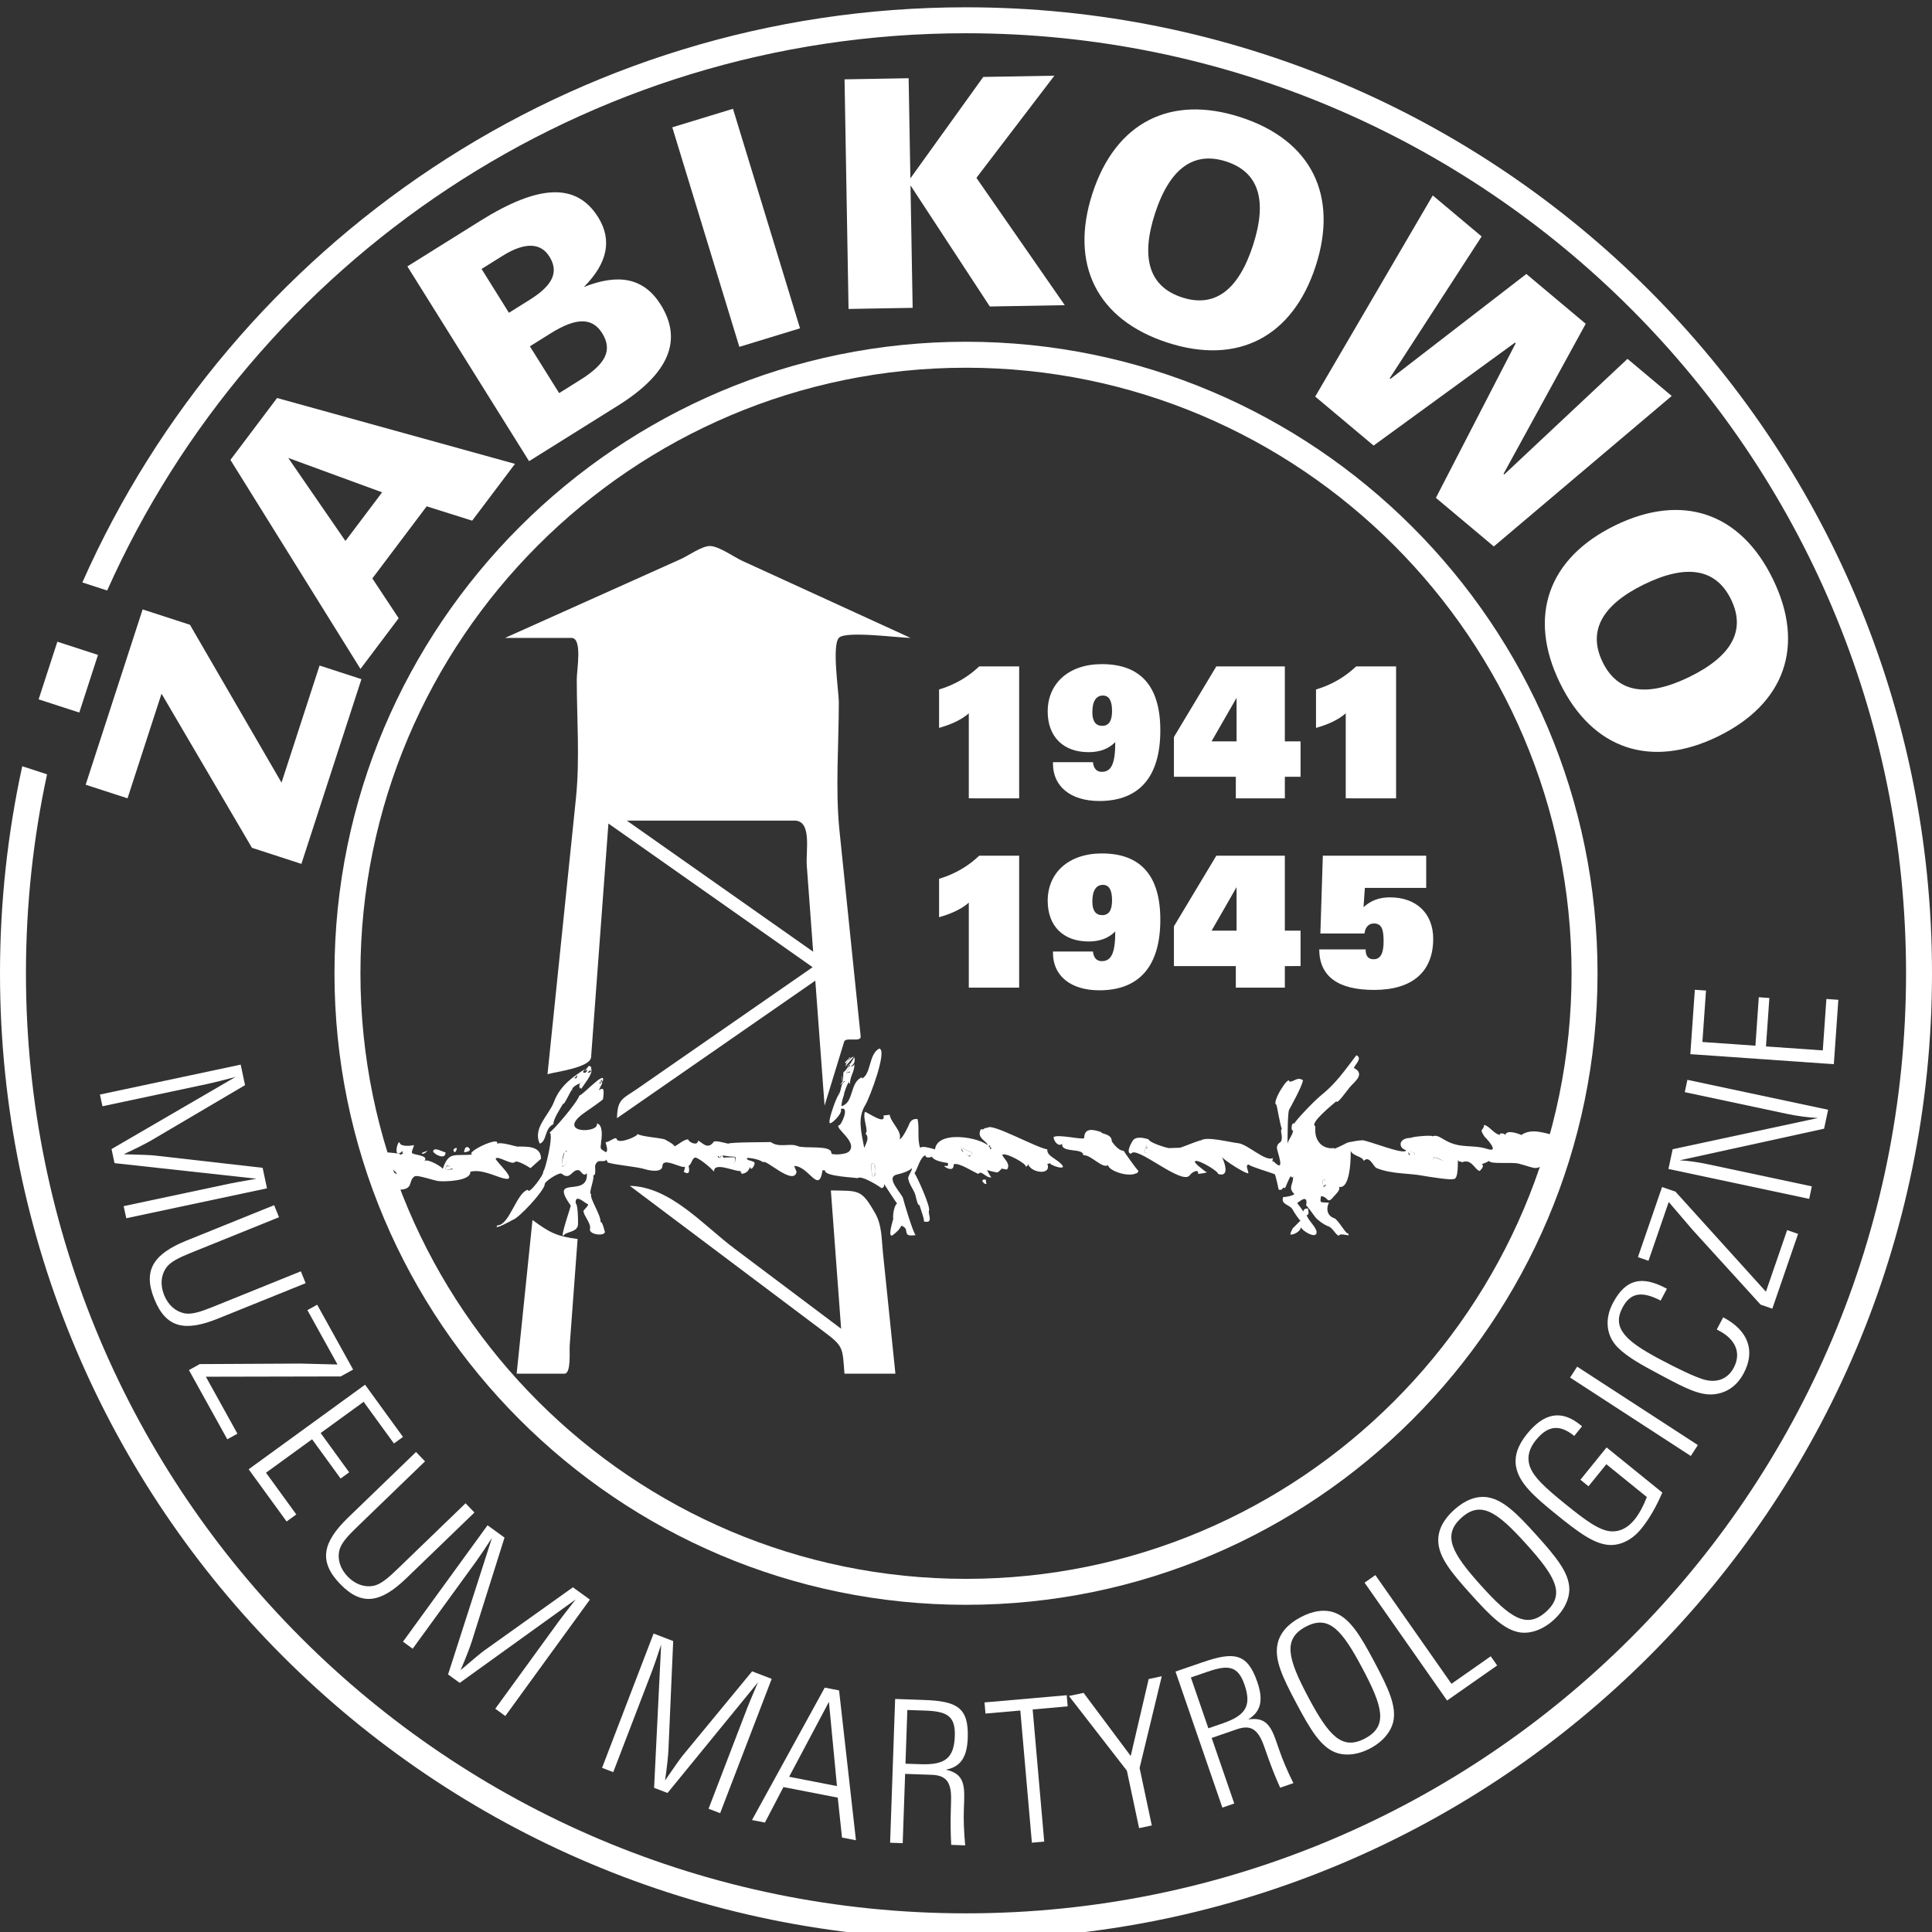
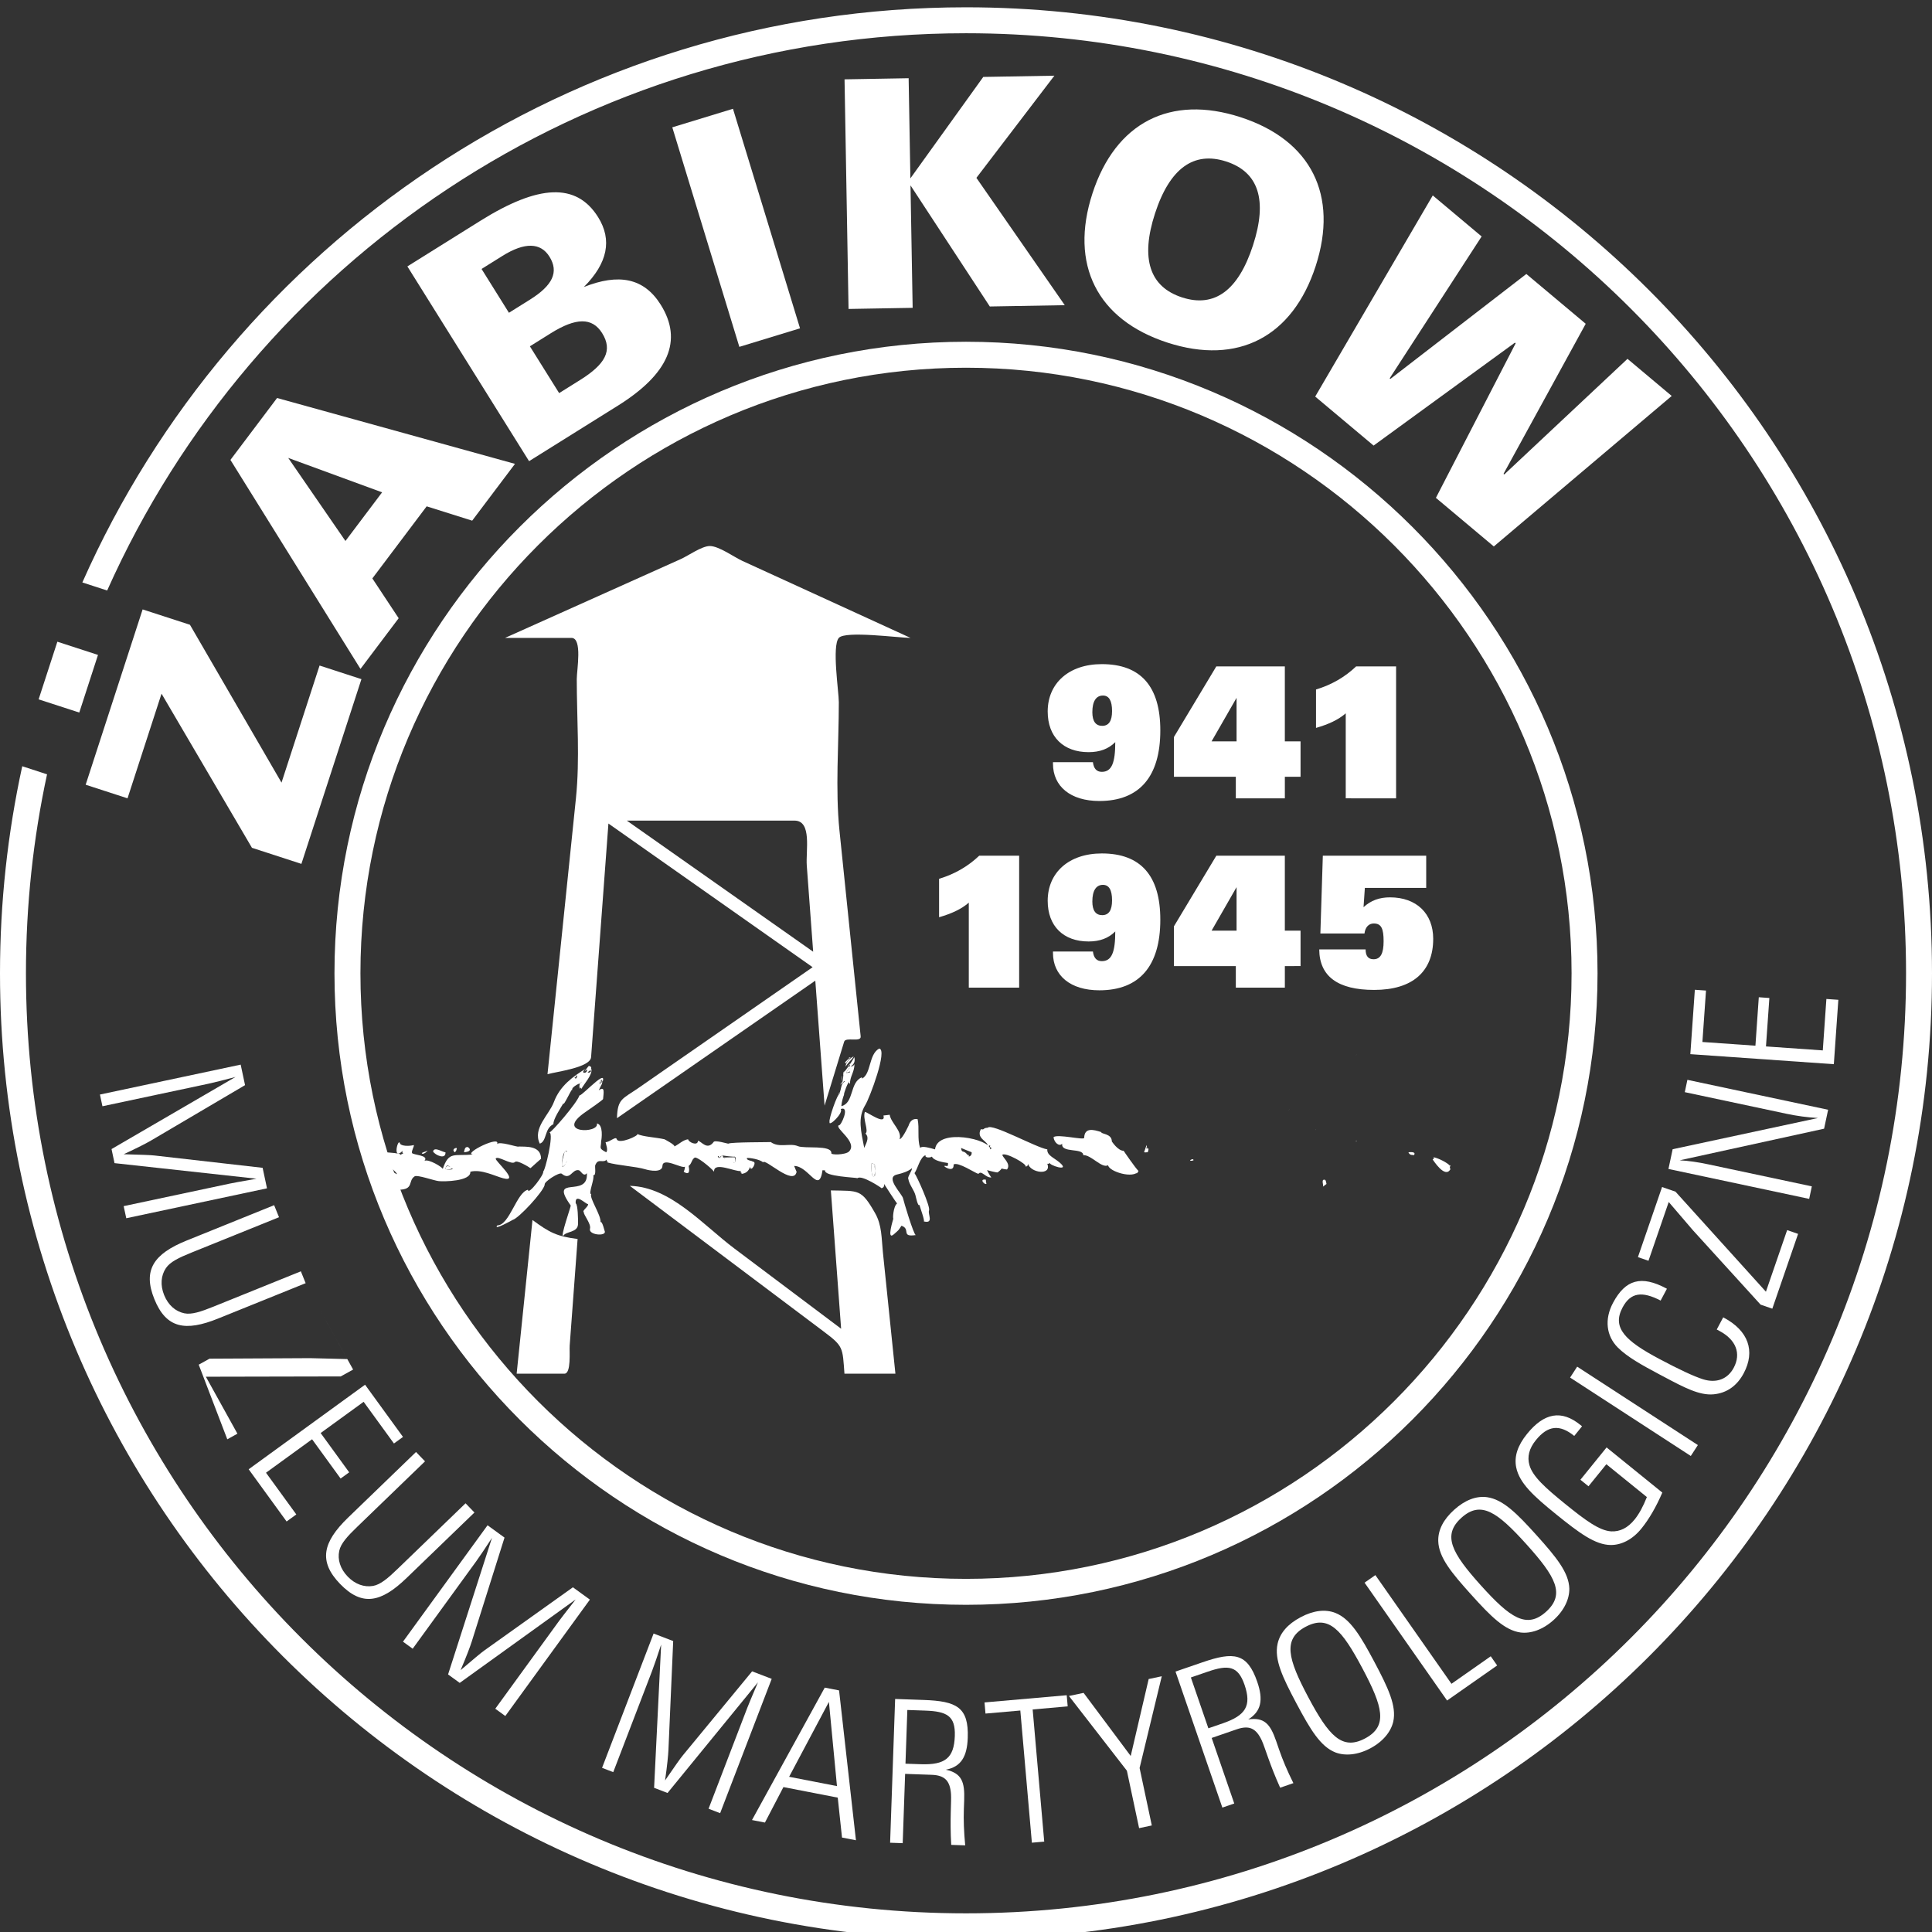
<svg xmlns="http://www.w3.org/2000/svg" version="1.1" id="Warstwa_1" x="0px" y="0px" width="264.994px" height="264.994px" viewBox="166.84 87.056 264.994 264.994" xml:space="preserve">
  <rect x="166.84" y="87.056" width="264.994" height="264.994" fill="#333333" stroke="none" />
  <g id="Foreground">
</g>
  <g id="Warstwa_4">
    <g>
      <path fill="#FFFFFF" d="M299.338,91.616c-52.514,0-97.693,31.39-117.799,76.434l-3.404-1.106    c20.584-46.469,67.104-78.887,121.203-78.887c73.176,0,132.496,59.319,132.496,132.496c0,73.178-59.32,132.498-132.496,132.498    c-73.178,0-132.498-59.32-132.498-132.498c0-9.748,1.055-19.25,3.051-28.4l3.402,1.108c-1.896,8.796-2.894,17.929-2.894,27.292    c0,71.213,57.728,128.938,128.938,128.938s128.938-57.725,128.938-128.938C428.275,149.34,370.549,91.616,299.338,91.616z" />
      <path fill="#FFFFFF" d="M180.281,176.885l-5.573-1.812l-2.57,7.907l5.576,1.81L180.281,176.885z M216.414,180.208l-5.742-1.866    l-5.219,16.06l-12.56-21.652l-6.49-2.106l-7.813,24.046l5.742,1.865l4.664-14.354l12.401,21.14l6.783,2.205L216.414,180.208z" />
      <path fill="#FFFFFF" d="M237.475,150.68l-32.631-9.033l-6.398,8.49l17.837,28.668l5.239-6.953l-3.61-5.459l7.45-9.888l6.242,1.966    L237.475,150.68z M219.25,154.584l-5.029,6.674l-7.848-11.393L219.25,154.584z" />
      <path fill="#FFFFFF" d="M257.471,128.859c-2.318-3.709-5.795-4.322-10.549-2.436c3.266-3.277,3.904-6.463,1.957-9.58    c-2.99-4.785-8.207-4.468-16.146,0.495l-10.016,6.259l16.691,26.713l12.168-7.605    C258.551,138.348,260.531,133.758,257.471,128.859z M242.201,122.254c1.321,2.115,0.454,3.947-2.699,5.917l-2.857,1.786    l-3.754-6.01l2.855-1.785C238.826,120.238,240.996,120.326,242.201,122.254z M249.43,132.75c1.484,2.375,0.445,4.263-3.043,6.439    l-2.855,1.786l-4.012-6.418l2.857-1.786C245.826,130.616,248.062,130.561,249.43,132.75z" />
      <rect x="251.988" y="113.825" transform="matrix(-0.292 -0.956 0.956 -0.292 233.013 408.768)" fill="#FFFFFF" width="31.497" height="8.706" />
      <polygon fill="#FFFFFF" points="312.883,128.914 300.764,111.45 311.459,97.438 301.705,97.608 291.709,111.52 291.469,97.785     282.678,97.939 283.227,129.432 292.02,129.279 291.725,112.483 302.604,129.094   " />
      <path fill="#FFFFFF" d="M347.301,123.545c3.148-9.693-0.602-17.26-10.297-20.411c-9.652-3.137-17.162,0.726-20.326,10.462    c-3.162,9.733,0.631,17.313,10.283,20.45C336.654,137.197,344.15,133.238,347.301,123.545z M338.701,120.705    c-2.015,6.199-5.275,8.59-9.728,7.144c-4.451-1.445-5.727-5.311-3.713-11.511c2.016-6.198,5.318-8.575,9.77-7.129    C339.483,110.656,340.715,114.506,338.701,120.705z" />
      <polygon fill="#FFFFFF" points="396.133,141.366 390.068,136.275 373.166,152.131 373.064,152.047 384.338,131.467     376.193,124.635 357.549,139.027 357.449,138.943 370.061,119.488 363.359,113.863 347.234,141.451 355.244,148.172     374.627,134.055 374.729,134.141 363.789,155.342 371.732,162.008   " />
-       <path fill="#FFFFFF" d="M402.482,188.062c9.162-4.469,11.998-12.424,7.529-21.583c-4.449-9.124-12.443-11.844-21.643-7.356    c-9.201,4.489-12.021,12.482-7.57,21.604C385.268,189.887,393.32,192.529,402.482,188.062z M398.553,179.904    c-5.859,2.857-9.844,2.172-11.896-2.035s-0.156-7.809,5.7-10.666c5.859-2.857,9.863-2.133,11.914,2.074    C406.323,173.484,404.409,177.047,398.553,179.904z" />
      <path fill="#FFFFFF" d="M184.16,254.15l19.301-4.103l-0.599-2.813l-14.846-1.691c-0.49-0.063-1.871-0.106-4.211-0.172    c1.914-0.883,3.176-1.543,3.773-1.893l12.873-7.584l-0.599-2.814l-19.303,4.103l0.342,1.608l14.504-3.084    c0.885-0.188,2.133-0.51,3.752-0.938l-17.008,9.893l0.41,1.93l19.479,2.136c-2.161,0.375-3.399,0.61-3.723,0.68l-14.504,3.082    L184.16,254.15z" />
      <path fill="#FFFFFF" d="M196.771,267.902l11.992-4.844l-0.656-1.627l-11.994,4.846c-1.729,0.697-3.004,1.125-4.008,0.908    c-1.194-0.254-2.196-1.121-2.75-2.492c-0.555-1.373-0.438-2.691,0.246-3.707c0.572-0.853,1.787-1.432,3.514-2.129l11.994-4.846    l-0.668-1.652l-11.991,4.846c-4.55,1.838-6.044,4.068-4.441,8.031C189.629,269.251,192.248,269.73,196.771,267.902z" />
-       <path fill="#FFFFFF" d="M198.016,284.472l1.389-0.771l-4.329-7.813l18.495-0.039l1.703-0.943l-4.93-8.893l-1.342,0.743    l4.131,7.455c-2.959-0.082-4.643-0.121-5.084-0.127l-13.812,0.072l-1.483,0.822L198.016,284.472z" />
+       <path fill="#FFFFFF" d="M198.016,284.472l1.389-0.771l-4.329-7.813l18.495-0.039l1.703-0.943l-4.93-8.893l4.131,7.455c-2.959-0.082-4.643-0.121-5.084-0.127l-13.812,0.072l-1.483,0.822L198.016,284.472z" />
      <polygon fill="#FFFFFF" points="206.15,295.744 207.482,294.777 203.324,289.056 209.645,284.466 213.559,289.853 214.734,289     210.82,283.611 216.717,279.328 220.873,285.046 222.115,284.146 216.912,276.984 200.947,288.582   " />
      <path fill="#FFFFFF" d="M222.607,303.496l9.308-8.983l-1.22-1.265l-9.307,8.986c-1.34,1.295-2.363,2.168-3.373,2.346    c-1.207,0.211-2.459-0.219-3.486-1.283c-1.026-1.063-1.414-2.33-1.159-3.526c0.211-1.004,1.12-1.996,2.461-3.291l9.305-8.986    l-1.236-1.281l-9.305,8.986c-3.529,3.408-4.08,6.033-1.109,9.109C216.492,307.421,219.1,306.884,222.607,303.496z" />
      <path fill="#FFFFFF" d="M236.148,322.426l11.601-15.966l-2.328-1.69l-12.166,8.676c-0.406,0.281-1.461,1.174-3.242,2.691    c0.832-1.937,1.326-3.271,1.535-3.933l4.492-14.25l-2.328-1.69l-11.599,15.965l1.33,0.967l8.716-11.996    c0.53-0.732,1.243-1.805,2.159-3.207l-6.02,18.73l1.598,1.16l15.904-11.447c-1.355,1.727-2.119,2.729-2.312,2.996l-8.715,11.994    L236.148,322.426z" />
      <path fill="#FFFFFF" d="M265.615,335.752l7.072-18.423l-2.687-1.03l-9.504,11.528c-0.32,0.375-1.109,1.513-2.437,3.438    c0.303-2.086,0.435-3.502,0.465-4.195l0.652-14.926l-2.688-1.031l-7.069,18.422l1.535,0.588l5.312-13.842    c0.324-0.844,0.734-2.065,1.258-3.656l-0.967,19.648l1.842,0.709l12.4-15.174c-0.863,2.018-1.34,3.186-1.459,3.492l-5.312,13.842    L265.615,335.752z" />
      <path fill="#FFFFFF" d="M284.242,339.467l-2.314-20.554l-1.965-0.381l-9.979,18.162l1.775,0.344l2.537-4.866l7.451,1.448    l0.584,5.476L284.242,339.467z M281.639,332.037l-6.563-1.276l5.459-10.273L281.639,332.037z" />
      <path fill="#FFFFFF" d="M299.227,340.166c-0.18-1.897-0.233-3.52-0.184-4.942l0.045-1.26c0.088-2.521-0.338-3.687-2.517-4.175    c2.07-0.395,2.914-1.764,3.005-4.364c0.146-4.189-1.496-5.043-6.043-5.201l-3.916-0.137l-0.689,19.719l1.727,0.061l0.332-9.504    l3.644,0.127c1.834,0.064,2.52,0.857,2.649,2.646c0.072,1.069-0.174,3.395,0.029,6.965L299.227,340.166z M297.803,325.17    c-0.105,3.041-1.346,3.983-4.686,3.866l-2.082-0.071l0.256-7.367l2.438,0.084C296.715,321.787,297.9,322.404,297.803,325.17z" />
      <polygon fill="#FFFFFF" points="313.285,321.103 313.152,319.574 301.877,320.562 302.01,322.09 306.787,321.672 308.373,339.801     310.066,339.652 308.48,321.525   " />
      <polygon fill="#FFFFFF" points="326.189,316.972 324.393,317.353 321.93,327.908 315.467,319.252 313.455,319.677     321.404,329.926 323.08,337.806 324.822,337.435 323.148,329.554   " />
      <path fill="#FFFFFF" d="M344.242,331.631c-0.851-1.707-1.479-3.201-1.943-4.55l-0.41-1.19c-0.82-2.385-1.635-3.32-3.842-2.996    c1.791-1.109,2.088-2.689,1.24-5.152c-1.365-3.963-3.205-4.172-7.507-2.688l-3.707,1.274l6.427,18.658l1.631-0.562l-3.096-8.992    l3.446-1.188c1.736-0.598,2.66-0.104,3.42,1.521c0.453,0.975,1.056,3.229,2.525,6.492L344.242,331.631z M337.539,318.14    c0.991,2.877,0.172,4.203-2.988,5.291l-1.971,0.678l-2.4-6.971l2.307-0.793C335.311,315.373,336.639,315.523,337.539,318.14z" />
      <path fill="#FFFFFF" d="M355.354,315.011c-1.891-3.56-3.285-5.89-5.342-6.722c-1.373-0.541-3.012-0.354-4.779,0.587    c-1.766,0.938-2.825,2.153-3.157,3.635c-0.484,2.182,0.707,4.653,2.584,8.186c1.903,3.582,3.299,5.914,5.342,6.722    c1.326,0.506,3.051,0.364,4.793-0.562c1.742-0.926,2.824-2.277,3.145-3.658C358.412,321.052,357.258,318.594,355.354,315.011z     M353.709,315.886c2.805,5.274,3.533,7.93,0.362,9.615c-3.17,1.685-4.987-0.392-7.793-5.666c-2.805-5.275-3.521-7.968-0.352-9.652    C349.096,308.498,350.891,310.586,353.709,315.886z" />
      <polygon fill="#FFFFFF" points="372.191,315.49 371.311,314.232 365.924,318.006 355.486,303.099 354.004,304.136     365.322,320.301   " />
      <path fill="#FFFFFF" d="M377.604,297.638c-2.696-2.994-4.612-4.921-6.811-5.229c-1.465-0.193-3.008,0.387-4.494,1.725    c-1.488,1.339-2.223,2.775-2.187,4.291c0.06,2.234,1.812,4.345,4.488,7.318c2.713,3.015,4.631,4.939,6.81,5.229    c1.407,0.17,3.047-0.385,4.514-1.705s2.188-2.894,2.166-4.312C382.031,302.759,380.316,300.652,377.604,297.638z M376.219,298.884    c3.998,4.439,5.346,6.841,2.678,9.242c-2.668,2.402-4.934,0.828-8.932-3.61c-3.998-4.441-5.344-6.879-2.676-9.281    S372.201,294.425,376.219,298.884z" />
      <path fill="#FFFFFF" d="M383.834,282.685l-0.234-0.189c-2.576-2.086-4.951-1.682-7.312,1.236c-1.277,1.576-1.783,3.072-1.488,4.58    c0.445,2.192,2.426,3.973,5.449,6.422c3.174,2.57,5.395,4.229,7.539,4.236c1.479,0,2.979-0.763,4.186-2.253    c1.07-1.319,2.025-2.979,2.871-4.938l-7.645-6.193l-3.589,4.433l1.107,0.896l2.449-3.024l5.559,4.502    c-0.508,1.28-1.062,2.313-1.684,3.08c-0.933,1.149-2.004,1.69-3.219,1.625c-1.609-0.104-3.511-1.503-6.259-3.728    c-2.727-2.207-4.487-3.774-4.944-5.346c-0.336-1.152-0.047-2.295,0.885-3.445c1.639-2.022,3.256-2.193,5.26-0.57L383.834,282.685z    " />
      <rect x="381.103" y="279.982" transform="matrix(-0.839 -0.545 0.545 -0.839 565.905 729.364)" fill="#FFFFFF" width="19.732" height="1.783" />
      <path fill="#FFFFFF" d="M403.27,267.781l-0.074-0.039l-0.887,1.67l0.387,0.205c2.275,1.211,2.976,3.104,1.945,5.039    c-0.836,1.574-2.383,2.148-4.195,1.588c-1.301-0.414-3.289-1.346-6.022-2.799c-4.67-2.484-6.514-4.271-5.033-7.055    c1.094-2.058,2.668-2.273,5.221-0.947l0.863-1.621l-0.098-0.053c-3.412-1.812-5.584-1.23-7.295,1.987    c-1.197,2.25-0.925,4.537,0.655,6.123c1.341,1.332,3.312,2.412,5.707,3.687l0.679,0.358c2.78,1.48,4.852,2.552,6.743,2.378    c1.793-0.164,3.217-1.146,4.144-2.89C407.629,272.365,406.656,269.582,403.27,267.781z" />
      <path fill="#FFFFFF" d="M413.467,256.296l-1.502-0.518l-2.91,8.449l-12.406-13.722l-1.84-0.635l-3.311,9.615l1.45,0.498    l2.775-8.06c1.92,2.257,3.016,3.531,3.309,3.863l9.293,10.215l1.607,0.554L413.467,256.296z" />
      <path fill="#FFFFFF" d="M417.586,239.271l-19.302-4.104l-0.358,1.689l13.967,2.969c1.42,0.301,2.863,0.496,4.303,0.578    l-19.934,4.281l-0.576,2.707l19.303,4.104l0.363-1.717l-14.207-3.021c-1.395-0.297-2.699-0.489-3.918-0.553l19.807-4.336    L417.586,239.271z" />
      <polygon fill="#FFFFFF" points="418.988,224.191 417.348,224.076 416.855,231.13 409.062,230.585 409.527,223.941     408.077,223.839 407.615,230.484 400.342,229.976 400.836,222.921 399.305,222.814 398.688,231.644 418.37,233.021   " />
      <g>
        <path fill="#FFFFFF" d="M299.338,307.173c-47.763,0-86.621-38.858-86.621-86.623c0-47.763,38.858-86.619,86.621-86.619     s86.621,38.856,86.621,86.619C385.959,268.314,347.101,307.173,299.338,307.173z M299.338,137.493     c-45.799,0-83.06,37.259-83.06,83.058c0,45.801,37.261,83.062,83.06,83.062s83.059-37.261,83.059-83.062     C382.396,174.752,345.137,137.493,299.338,137.493z" />
      </g>
      <g>
        <g>
          <path fill="#FFFFFF" d="M306.628,222.523v-18.098h-5.479c-1.531,1.455-3.351,2.52-5.504,3.168v5.271      c1.713-0.493,3.064-1.116,4.076-2v11.658L306.628,222.523L306.628,222.523z" />
          <path fill="#FFFFFF" d="M325.99,213.203c0-6.025-2.675-9.089-8.022-9.089c-4.543,0-7.426,2.649-7.426,6.491      c0,3.479,2.154,5.583,5.608,5.583c1.532,0,2.727-0.44,3.66-1.376c0,2.804-0.467,4.076-1.844,4.076      c-0.728,0-1.115-0.469-1.22-1.324h-5.479v0.208c0,3.091,2.388,5.115,6.362,5.115C323.107,222.887,325.99,219.563,325.99,213.203      z M319.37,210.553c0,1.351-0.442,2.025-1.352,2.025c-0.884,0-1.352-0.623-1.352-1.87c0-1.505,0.52-2.285,1.455-2.285      C318.954,208.424,319.37,209.125,319.37,210.553z" />
          <path fill="#FFFFFF" d="M345.224,219.563v-4.855h-2.155v-10.281h-9.398l-5.815,9.686v5.452h8.49v2.959h6.725v-2.959      L345.224,219.563L345.224,219.563z M336.448,214.708h-3.428l3.428-5.972V214.708z" />
          <path fill="#FFFFFF" d="M363.419,215.824c0-3.453-2.286-5.687-5.922-5.687c-1.452,0-2.621,0.416-3.634,1.351l0.182-2.648h8.414      v-4.415h-14.179l-0.337,10.672h6.05c0.104-0.882,0.597-1.376,1.271-1.376c1.039,0,1.352,0.701,1.352,2.441      c0,1.661-0.416,2.465-1.376,2.465c-0.729,0-1.092-0.439-1.092-1.349h-6.361c0.025,3.688,2.546,5.556,7.529,5.556      C360.615,222.835,363.419,220.291,363.419,215.824z" />
        </g>
        <g>
-           <path fill="#FFFFFF" d="M306.628,196.557v-18.099h-5.479c-1.531,1.455-3.351,2.521-5.504,3.168v5.271      c1.713-0.493,3.064-1.116,4.076-2v11.658L306.628,196.557L306.628,196.557z" />
          <path fill="#FFFFFF" d="M325.99,187.237c0-6.023-2.675-9.089-8.022-9.089c-4.543,0-7.426,2.649-7.426,6.491      c0,3.479,2.154,5.583,5.608,5.583c1.532,0,2.727-0.44,3.66-1.375c0,2.804-0.467,4.075-1.844,4.075      c-0.728,0-1.115-0.466-1.22-1.323h-5.479v0.208c0,3.091,2.388,5.114,6.362,5.114C323.107,196.92,325.99,193.597,325.99,187.237z       M319.37,184.587c0,1.352-0.442,2.026-1.352,2.026c-0.884,0-1.352-0.624-1.352-1.871c0-1.505,0.52-2.285,1.455-2.285      C318.954,182.458,319.37,183.161,319.37,184.587z" />
          <path fill="#FFFFFF" d="M345.224,193.597v-4.855h-2.155v-10.283h-9.398l-5.815,9.687v5.452h8.49v2.959h6.725v-2.959H345.224z       M336.448,188.742h-3.428l3.428-5.972V188.742z" />
          <path fill="#FFFFFF" d="M358.329,196.557v-18.099h-5.479c-1.531,1.455-3.349,2.521-5.504,3.168v5.271      c1.713-0.493,3.064-1.116,4.076-2v11.658L358.329,196.557L358.329,196.557z" />
        </g>
      </g>
      <g>
        <g>
          <path fill="#FFFFFF" d="M236.113,174.551c3.036,0,6.072,0,9.107,0c1.536,0,0.729,4.399,0.729,5.66      c0,5.385,0.439,10.953-0.112,16.314c-1.301,12.623-2.602,25.246-3.902,37.869c1.258-0.356,5.873-0.911,5.979-2.344      c0.256-3.456,0.513-6.913,0.77-10.37c0.536-7.224,1.072-14.446,1.607-21.669c9.336,6.568,18.671,13.138,28.007,19.706      c-4.802,3.33-9.604,6.66-14.407,9.991c-3.165,2.195-6.33,4.39-9.495,6.584c-2.186,1.517-2.856,1.45-2.933,4.135      c9.067-6.288,18.136-12.576,27.204-18.864c0.424,5.714,0.848,11.428,1.271,17.142c0.896-2.926,1.792-5.852,2.688-8.777      c0.208-0.68,2.353,0.153,2.263-0.726c-0.121-1.167-0.241-2.334-0.361-3.502c-0.849-8.238-1.697-16.477-2.546-24.715      c-0.584-5.676-0.089-11.826-0.089-17.614c0-1.435-0.971-7.707,0-8.821c0.881-1.011,8.279,0,9.836,0      c-4.462-2.043-8.924-4.086-13.386-6.13c-3.232-1.479-6.463-2.959-9.695-4.438c-1.102-0.504-3.2-2.026-4.441-2.034      c-1.099-0.007-2.99,1.342-3.966,1.779c-3.232,1.449-6.465,2.899-9.697,4.351C245.732,170.235,240.923,172.393,236.113,174.551z       M278.374,217.594c-8.521-5.994-17.039-11.989-25.559-17.983c7.666,0,15.331,0,22.996,0c2.436,0,1.536,4.144,1.688,6.173      C277.79,209.721,278.082,213.658,278.374,217.594z" />
          <path fill="#FFFFFF" d="M282.666,275.472c2.33,0,4.66,0,6.989,0c-0.572-5.558-1.145-11.114-1.718-16.672      c-0.194-1.895-0.121-3.69-1.066-5.346c-1.912-3.343-2.203-3.033-6.069-3.12c0.469,6.323,0.938,12.646,1.407,18.97      c-4.879-3.667-9.759-7.334-14.64-11.001c-4.333-3.257-8.784-8.467-14.34-8.595c5.52,4.147,11.038,8.295,16.558,12.442      c3.351,2.518,6.701,5.036,10.053,7.554C282.539,271.733,282.398,271.86,282.666,275.472z" />
          <path fill="#FFFFFF" d="M246.064,256.997c-2.865-0.364-3.854-0.888-6.188-2.604c-0.725,7.025-1.448,14.052-2.172,21.079      c2.182,0,4.362,0,6.545,0c0.959,0,0.672-3.055,0.73-3.854C245.341,266.744,245.703,261.871,246.064,256.997z" />
        </g>
        <g>
-           <path fill="#FFFFFF" d="M343.68,239.18c-0.01,0.029-0.02,0.05-0.029,0.08C343.67,239.24,343.68,239.22,343.68,239.18z       M379.68,246.49c0.301,0-0.692-0.104-0.43-0.4c-1.747,1.695-1.558,1.232-4.079,0.577c-0.999-0.26-3.87,0.122-4.091-0.377      c-0.159,0.1-0.919,0.483-1.021,0.391c0.447,0.335-0.079,0.779-0.26,0.989c-0.686-0.151-1.107-1.771-2.47-1.18      c-0.096-0.287-0.461,0.105-0.511-0.4c-0.071,0.023,0.159,2.922-0.681,2.671c-0.042,0.217-3.498-0.322-4.128-0.442      c-1.92-0.367-4.303-0.206-6.356-1.047c-0.431-0.176-0.985-1.825-1.766-0.98c-0.14-0.643-1.477-0.638-1.79-1.39      c0.015,0,0.132,5.376-1.609,4.939c0.289,0.412-0.504,1.072-0.735,1.36c-0.923,1.145-0.732-0.07-1.734-0.07      c-0.1,1.019-0.237,0.775,1.102,0.891c-0.39,0.701-0.318,1.787,0.726,2.124c0.555,0.179,1.758,2.495,1.914,2.025      c-0.015,0.106,0.016,0.203,0.09,0.29c-0.023,0.135-1.315-0.342-1.358,0.101c-0.489-0.151-0.839-1.091-1.443-1.297      c-0.607-0.208-1.478-0.869-1.775-1.228c-0.102-0.121-1.271-1.783-1.291-1.626c0.372-1.825-1.196-0.314-1.279-0.29      c-0.03-0.336,1.021,1.343,0.93,1.08c0.003-0.266,0.203-0.396,0.601-0.39c-0.003,0.06,0.277,0.968-0.171,0.89      c0.124,0.664,1.36,1.695,1.36,2.37c0,1.019-2.033-0.209-2.13-0.69c-0.217,0.836-1.381,1.083-1.36,0.99      c-0.333,0.2,0.249-0.948,0.261-0.89c-0.042,0.089,1.021-1.052,1.021-0.99c-0.107-0.031-0.832-1.057-1.065-1.504      c-0.4-0.769-1.688-0.665-1.313-1.756c0.225,0.062,1.414-0.18,1.529-0.4c-0.95-0.946-0.085-1.293-0.17-2.47      c-0.045,0.27-0.146,0.271-0.306,0.009c-0.277,0.318-0.604,1.283-0.805,1.671c-0.382-0.34-0.178,0.345-0.851,0.2      c-0.022,0.041-0.408-2.015-0.554-2.124c-0.146-0.11-3.733-1.178-3.537-1.337c-0.604,0-0.024,0.964-0.08,1.19      c-0.218,0.21-3.483-1.856-3.659-2.271c0.04-0.011,1.454,2.984-0.511,2.37c0.162-0.278-2.422-1.871-3.06-1.78      c-0.576,0.121,1.378,1.433,1.359,1.48c0.739,0.109-1.071,0.311-1.021,0.3c0.102-0.825-0.923-0.155-1.125,0.158      c-1.004,1.56-7.41-4.197-8.064-2.928c-0.834-0.055,0.124-1.701,0.328-1.916c0.508-0.533,1.726-0.163,2.052-0.064      c0.204,0.545,2.659,1.21,2.766,1.21c0.171,0,1.319-0.048,1.538-0.048c0.164,0,2.963-1.162,2.867-0.992      c0.749-0.618,3.979,0.243,5.136,0.368c1.332,0.145,3.748,2.604,4.794,2.032c-0.172,0.273-0.042,0.875,0,0.399      c1.888,1.982,0.467-1.438,0.515-1.833c0.102-0.827,0.591-0.48,0.666-1.185c0.074-0.688-0.258-1.104,0.021-1.434      c-0.187-0.036-0.709-3.397-0.771-3.26c-0.692-0.309,1.79-4.191,1.79-3.16c0.71,0.016,1.062-0.713,1.87-0.199      c-0.076,0.775-1.692,3.665-1.899,4.05c-0.243,0.477-0.195,4.649-0.229,4.649c0.123-0.54,0.812-1.304,0.771-1.88      c-0.244,0.479-0.345-1.109,0.171-0.89c0.182-0.396,2.621-3.01,3.672-3.856c2.026-1.634,3.158-3.295,4.838-5.494      c0.896,0.399-0.218,1.306-0.34,1.74c1.635,0.84,0.044,1.915-0.562,2.641c-0.354,0.424-1.828,2.517-1.828,1.909      c-0.235,0.239-3.831,3.058-2.89,3.46c-0.243,2.254,1.255,3.225,2.64,2.961c-0.645,0.477,1.476-0.563,1.701-0.703      c0.152-0.095,1.829-0.367,2.123-0.351c0.825,0.049,5.966,2.149,5.966,1.354c-1.064-0.267-1.109-1.681,0.682-1.681      c0.058-0.151,2.955-0.438,2.979-0.199c0.495-0.282,1.125,0.188,1.699,0.516c2.141,1.224,3.732,0.544,5.774,1.202      c1.931,0.622-0.366-1.692-0.379-1.709c-0.791-1.222-0.143-0.651-0.035-1.588c0.725,0.146,1.396,1.306,2.211,1.38      c-0.338-0.25,0.505-0.32,0.68,0c0.214-0.878,2.217-0.007,2.21,0c1.441-0.996,3.202-0.241,5.109,0.2      c0-2.326,0.467-1.11,0.851-1.98 M365.63,247.28c-0.146-0.546-1.35-1.49-2.21-1.49c0.146,0.099,0.121,0.198-0.08,0.3      C364.061,246.62,364.616,247.955,365.63,247.28C365.59,247.13,365.93,247.08,365.63,247.28z M360.78,245.5      c0.354-0.521-0.584-0.41-0.761-0.399c-0.005,0.141,0.021,0.273,0.08,0.399C360.512,245.126,360.719,245.475,360.78,245.5      C361.1,245.03,360.66,245.45,360.78,245.5z M348.27,249.84c0.646,0.043,0.378-0.711,0.341-0.979      c-0.195,0.138-0.223,0.138-0.08,0C347.968,248.805,348.481,249.694,348.27,249.84C348.57,249.86,348.43,249.73,348.27,249.84z       M330.15,246.29C329.979,245.952,330.589,246.452,330.15,246.29C330.1,246.19,329.88,246.19,330.15,246.29z M324.27,245.1      c0-0.034-0.147-0.988-0.17-0.99c0-0.003-0.306,0.94-0.34,0.99C324.098,245.144,323.919,245.1,324.27,245.1      C324.27,244.76,324.19,245.1,324.27,245.1z" />
          <path fill="#FFFFFF" d="M365.72,246.98c0.069,0.017-0.125,0.328,0.08,0.399c-0.729,1.463-2.396-1.241-2.46-1.29      c0.201-0.102,0.228-0.201,0.08-0.3C363.894,245.79,365.495,246.574,365.72,246.98C365.96,247.04,365.57,246.71,365.72,246.98z" />
          <path fill="#FFFFFF" d="M360.02,245.1c0.177-0.011,1.115-0.122,0.761,0.399C360.625,245.436,360.213,245.582,360.02,245.1      C360.38,245.08,360.12,245.35,360.02,245.1z" />
          <path fill="#FFFFFF" d="M352.92,231.73c0.01-0.021,0.021-0.04,0.03-0.061C352.95,231.7,352.94,231.72,352.92,231.73z" />
          <path fill="#FFFFFF" d="M352.92,231.73C352.863,231.788,352.7,231.875,352.92,231.73C352.9,231.75,352.89,231.75,352.92,231.73z      " />
          <path fill="#FFFFFF" d="M352.87,243.52c0.119,0.05,0.02,0.09-0.07,0.1C352.82,243.6,352.85,243.56,352.87,243.52z" />
          <path fill="#FFFFFF" d="M352.8,243.62C352.787,243.633,352.766,243.62,352.8,243.62C352.79,243.63,352.79,243.62,352.8,243.62z" />
          <path fill="#FFFFFF" d="M348.78,249.45c-0.166,0.136-0.336,0.266-0.511,0.39c0.212-0.146-0.302-1.034,0.261-0.979      c-0.143,0.138-0.115,0.138,0.08,0C348.704,249.045,348.761,249.242,348.78,249.45C348.49,249.44,348.77,249.08,348.78,249.45z" />
          <path fill="#FFFFFF" d="M347.28,242.03c0.011-0.03,0.04-0.06,0.061-0.09C347.31,242.03,347.29,242.05,347.28,242.03z" />
          <path fill="#FFFFFF" d="M343.65,239.26c0.011-0.03,0.021-0.051,0.029-0.08C343.68,239.22,343.67,239.24,343.65,239.26z" />
          <path fill="#FFFFFF" d="M343.65,239.27c-0.011,0.02-0.021,0.05-0.021,0.069C343.61,239.33,343.63,239.31,343.65,239.27z" />
          <path fill="#FFFFFF" d="M330.49,246.09c0.224,0.216-0.645,0.235-0.353,0.062C330.368,246.014,330.497,246.048,330.49,246.09      C330.76,246.35,330.48,246.15,330.49,246.09z" />
          <path fill="#FFFFFF" d="M324.1,244.61c0.284-0.146,0.341,0.018,0.17,0.49c-0.351,0-0.172,0.043-0.51,0      c0.034-0.049,0.34-0.993,0.34-0.99C324.146,244.274,324.146,244.441,324.1,244.61C324.32,244.16,323.99,244.36,324.1,244.61z" />
          <path fill="#FFFFFF" d="M323,247.67c-0.621,1.139-4.074,0.079-4.17-0.79c-0.868,0.482-2.346-1.463-3.41-1.38      c0-1.059-3.093-0.237-2.891-1.58c-0.375,0.452-1.094-0.113-1.189-0.89c0.559-0.474,4.199,0.456,4.208,0.092      c0.035-1.423,1.236-1.163,2.342-0.782c-0.034,0.284,1.45,0.176,1.45,1.28c0.024,0.019,0.826,1.28,1.62,1.28      C320.961,244.92,322.572,247.27,323,247.67C322.53,248.53,322.69,247.38,323,247.67z" />
          <path fill="#FFFFFF" d="M265.98,245.52c0,1.037,1.25,0.064,1.45,0.97c0.379,0.168,0.425-0.762,0.17-0.79      C267.574,245.757,266.001,245.586,265.98,245.52C265.98,245.73,266.06,245.77,265.98,245.52z M247.45,239.27      c0.029-0.03,0.039-0.061,0.06-0.101C247.47,239.21,247.46,239.25,247.45,239.27z M235.06,255.13c1.658,0,2.644-4.55,4.2-4.89      c0,0.871,2.372-2.268,2.068-2.51c0.221,0.176,1.547-5.235,0.864-5.342c0.251,0.04,3.792-4.025,4.127-5.089      c0.354,0.151,4.851-4.947,2.641-0.689c0.874-0.644,0.68,0.284,0.6,1.18c0.038,0.104-1.995,1.502-2.425,1.797      c-4.331,2.97,1.953,2.979,1.575,1.562c0.911,0.151,0.659,2.149,0.58,2.439c0,0.974-0.397,0.931,0.689,1.511      c0.313-0.235-0.032-1.119-0.08-1.38c0.611-0.021,1.392-0.854,1.529-0.426c0.259,0.809,3.164-0.528,2.81-0.699      c0.792,0.383,2.562,0.456,3.741,0.725c-0.021-0.007,1.5,0.77,1.36,0.99c0.748-0.386,1.155-0.879,1.88-0.99      c0.042,0.393,1.322,0.997,1.36,0.2c0.498,0.11,1.25,1.342,2.12,0.2c0.113-0.378,2.05,0.259,2.05,0.199      c0.312-0.223,5.85-0.187,5.805-0.22c1.157,0.851,2.619,0.092,3.724,0.563c0.903,0.385,4.592-0.206,4.592,0.937      c-0.157,0.314,1.958,0.269,2.42-0.201c1.281-1.305-2.105-3.26-1.37-3.619c0.215,0.216,1.587-2.688,0.229-2.21      c0.433,0.519-1.672,2.544-1.529,1.78c-0.143-0.308,1.03-3.844,1.439-3.95c-0.102-0.077-0.186-0.043-0.25,0.101      c0.496-0.186,0.231-1.502,0.94-1.681c-0.066-0.016-0.123-0.05-0.17-0.1c0.199-0.061-0.607,0.755-0.431,0.4      c0.387-0.025,0.132-1.819,0.162-0.779c0.051,1.824,0.333-1.674,0.179-0.412c-0.026-0.139,0.004-0.27,0.091-0.39      c0.206-0.06,0.047-0.293-0.091,0.09c0.416-0.396,1.241-1.612,1.53-2.17c0.142,0.555-0.028,0.984-0.51,1.29      c0.25-0.007,0.426-0.116,0.53-0.33c0,1.09-0.644,1.708-0.61,2.699c-0.188-0.118-0.188-0.252,0-0.399      c-0.299,0.1-0.85,1.671-0.85,1.979c0.01-0.072,0.037-0.14,0.08-0.199c-0.198,0.438-0.373,1.106-0.421,1.68      c1.765-0.427,1.111-3.222,2.801-3.95c0.063,0.055,0.063,0.118,0,0.19c1.316-0.621,0.921-3.343,2.39-4.141      c1.197,0.138-1.312,6.787-1.895,7.729c-1.101,1.776-0.58,3.656-0.155,5.901c0.419-0.916,0.67-1.479,0.17-1.979      c0.501-0.332-0.423-2.058-0.08-2.96c0.321-0.019,2.912,1.939,2.55,0.49c0.049,0.014,0.598-0.079,0.851-0.101      c0.176,1.145,1.73,2.223,1.359,3.36c0.486-0.115,1.382-2.248,1.2-1.771c0.223-0.766,0.646-1.096,1.271-0.989      c0.273,1.307-0.07,2.653,0.34,3.949c0.275-0.332,1.382,0.015,2.05,0.2c0.341-2.989,7.683-1.383,7.57,0      c0.471-0.292-0.207-0.16,0-0.5c-0.014-0.141-0.354,0.113-0.381,0.141c0.345-0.705-1.656-1.048-0.899-2.41      c0.58,0.114,0.195-0.159,0.939-0.2c0.549-0.667,6.65,2.736,8.17,2.97c-0.067,0.808,0.888,1.13,1.652,1.771      c1.719,1.438-1.663,0.358-1.312,0.009c-0.063,0.177-0.178,0.24-0.341,0.189c0.648,1.681-2.338,1.254-2.641,0      c0.013,0.23-0.101,0.363-0.34,0.4c0.298-0.326-2.737-2.003-3.18-1.63c0,0.381,1.258,1.239,0.63,2.02      c-1.24-0.127-0.282-0.348-1.28,0.4c-0.059,0.047-1.438-0.287-1.431-0.321c-0.025,0.095,0.508,1.009,0.581,1.012      c-0.826,0.073-1.352-1.056-1.79-0.49c-0.442-0.1-2.792-1.695-3.4-1.29c0.079,1.263-1.5,0.2-1.26,0.2      c0.358-0.061,0.515,0.238,0.49-0.4c-0.617-0.09-1.941-0.292-2.21-0.88c-0.15,0.167-1.051,0.209-0.851-0.2      c-0.779,0.242-1.087,1.865-1.53,2.47c0.381,0.531,2.196,4.594,1.992,5.11c-0.203,0.512,0.705,1.854-0.722,1.51      c0.179-0.1-0.568-2.037-0.59-2.279c-0.205,0.341-0.496-1.097-0.556-1.32c-0.187-0.709-0.848-1.438-0.975-2.23      c-0.175-0.195,0.543-1.174,0.51-1.479c-0.536,0.458-1.275,0.688-2.081,0.882c-1.676,0.401,0.758,2.666,0.857,3.293      c0.04,0.251,1.436,4.945,1.734,5.005c-2.103,0.317-0.632-0.833-1.96-1.28c-0.483,0.725-0.278,0.492-1.028,1.162      c-1.084,0.971-0.079-2.104-0.083-2.151c-0.103,0.11-0.025-1.655,0.51-2.07c-0.131-0.104-1.779-2.657-1.78-2.67      c0.051,0.295-0.062,0.492-0.34,0.59c-0.034-0.068-2.741-1.882-3.319-1.38c-0.11-0.1-4.702-0.229-4.431-1.09      c-0.035,0.042-0.356-0.005-0.354-0.013c-0.496,3.408-1.873-0.577-3.896-0.577c0.087,0.175,0.306,0.786,0.34,0.79      c-0.377,2.068-4.394-1.926-4.6-1.28c-0.424-0.426-1.896-0.652-2.21-0.6c-0.123,0.37,0.808,0.358,0.77,0.5      c0.746-0.062-0.294,1.626-0.34,0.689c-0.184,0.604-0.583,0.934-1.2,0.99c0.185-0.317-0.167,0.052-0.079-0.4      c-0.677,0.169-3.777-1.379-3.66,0.101c-0.397-0.521-2.55-2.303-2.721-1.88c-0.365,0.229-0.338,0.775-0.77,1.09      c0.057,0.312,0.298,1.441-0.68,0.79c0.11-0.217,0.167-0.446,0.17-0.69c-0.443,0.296-3.031-1.368-3.084-0.1      c-0.04,0.953-1.732,0.646-2.346,0.457c-1.221-0.382-3.918-0.544-5.211-0.946c0.188-0.333-0.168,0.062-0.08-0.4      c-0.469,0.566-1.163-0.203-1.529,0.69c-0.217,0.116,0.199,1.56-0.34,1.479c0.277,0.318-0.729,2.638-0.261,2.57      c-0.283,0.566,1.342,2.835,1.28,3.86c0.25-0.19,0.562,1.329,0.59,1.279c0.132,0.7-2.289,0.479-2.04-0.39      c0.187-0.659-0.933-1.942-0.85-2.28c-0.288-0.153,0.646-0.741,0.59-1.08c-0.276,0.045-1.832-1.627-1.7-0.1      c0.289,0.072,0.346,2.275,0.316,2.872c-0.059,1.155-1.67,0.934-2.017,1.568c-0.46,0.242,1.073-4.085,1.021-4.15      c-3.122-4.373,2.468-0.884,2.21-4.44c-0.469,0.588-0.814-0.349-1.107-0.404c-0.949-0.182-1.146,1.479-2.341,0.48      c-0.321-0.269-2.504,1.141-2.331,1.503c-0.174,0.962-3.566,4.613-4.4,4.834C237.176,254.379,234.379,255.927,235.06,255.13      C235.05,255.13,235,255.2,235.06,255.13z M299.68,245.7c0.321-0.061,0.465-0.261,0.431-0.6c-0.093-0.021-1.452-0.592-1.449-0.59      C298.767,245.418,299.051,244.57,299.68,245.7C299.92,245.61,299.34,245.09,299.68,245.7z M286.83,248.36      c0.062,0.017,0.016-1.667,0-1.58c-0.101-0.017-0.45-0.329-0.511,0C286.4,246.811,286.254,248.821,286.83,248.36      C286.61,248.3,286.58,248.56,286.83,248.36z M283.43,234.14c-0.03-0.2-0.06-0.4-0.09-0.601c-0.199,0.196-0.339,0.426-0.42,0.69      C283.09,234.199,283.26,234.169,283.43,234.14C283.28,234,283.31,234.31,283.43,234.14z M283.17,233.35      c0.1,0.296,0.401-0.313,0.17-0.4C283.34,233.295,282.919,233.278,283.17,233.35C283.2,233.44,283.1,233.33,283.17,233.35z       M265.9,245.5c0.187-0.033-1.158,0.088-0.34,0.391C265.67,245.758,265.784,245.627,265.9,245.5      C265.73,245.53,265.89,245.75,265.9,245.5z M249.05,235.72c0.021-0.043,0.739-0.146,0.25-0.601      C249.205,235.315,249.122,235.516,249.05,235.72C249.2,235.42,248.97,235.85,249.05,235.72z M244.62,246.39      c-0.055-0.193,0.01-1.588-0.08-1.49c-0.538,0-0.682,1.816-0.601,2.18C244.356,247.08,244.254,246.706,244.62,246.39      C244.45,245.78,244.4,246.58,244.62,246.39z" />
          <path fill="#FFFFFF" d="M302.15,249.35c-0.082,0.438-1.16-0.658-0.091-0.49C302.06,248.86,302.074,249.35,302.15,249.35      C302.13,249.46,302.1,249.35,302.15,249.35z" />
-           <path fill="#FFFFFF" d="M300.11,245.1c0.153,1.131-1.393-0.101-1.449-0.59C298.658,244.509,300.018,245.08,300.11,245.1      C300.17,245.54,299.41,244.95,300.11,245.1z" />
          <path fill="#FFFFFF" d="M286.92,247.67c0.058-0.053-0.237,0.65-0.09,0.69c-0.576,0.461-0.431-1.549-0.511-1.58      c0.061-0.329,0.41-0.017,0.511,0C286.771,247.102,286.823,247.267,286.92,247.67C287.16,247.45,286.86,247.42,286.92,247.67z" />
          <path fill="#FFFFFF" d="M283.34,233.54c0.572,0.533-0.346,0.575-0.42,0.69C283.001,233.966,283.141,233.736,283.34,233.54      C283.49,233.68,283.29,233.81,283.34,233.54z" />
          <path fill="#FFFFFF" d="M283.43,233.35C283.432,233.345,282.75,233.234,283.43,233.35C283.4,233.44,283.37,233.34,283.43,233.35      z" />
          <path fill="#FFFFFF" d="M283.94,231.96c-0.33,0.511-0.8,0.86-1.109,1.391C282.81,232.82,283.46,232.14,283.94,231.96z" />
          <path fill="#FFFFFF" d="M283.51,232.06c-0.227,0.297-0.453,0.593-0.68,0.89c-0.021-0.068-0.044-0.135-0.07-0.2      C282.983,232.491,283.233,232.261,283.51,232.06C283.23,232.3,283.11,232.13,283.51,232.06z" />
          <path fill="#FFFFFF" d="M267.6,245.79c0.118,0.157,0.23,0.877-0.17,0.7c-0.018-0.082-1.565-0.654-1.7-0.6      C265.539,245.799,267.727,245.79,267.6,245.79C267.69,245.91,267.65,245.79,267.6,245.79z" />
          <path fill="#FFFFFF" d="M265.64,245.3c0.618,0.413-0.08,0.175-0.08,0.591C265.344,245.671,265.371,245.474,265.64,245.3      C265.73,245.36,265.53,245.45,265.64,245.3z" />
          <path fill="#FFFFFF" d="M249.39,235.72c-0.04,0.133-0.298-0.079-0.09-0.601C249.33,235.32,249.36,235.52,249.39,235.72      C249.31,235.99,249.24,235.58,249.39,235.72z" />
          <path fill="#FFFFFF" d="M246.46,235.59c-0.064,0.038-1.765,0.752-0.894,1.174c-0.1-0.05-0.267-0.208-0.268-0.253      c-0.16,0.079-1.19,2.364-1.19,1.88c-0.343,0.6-1.421,2.19-1.359,2.859c-1.26,0.589-0.875,2.332-1.87,2.67      c-1.022-2.12,1.269-3.92,1.937-5.716c0.829-2.227,2.625-3.495,4.354-4.562c-0.912,0.746,0.335,0.719,0.17,0.1      c-0.111,0.104-0.226,0.202-0.34,0.3c0.182-0.276,0.382-0.541,0.6-0.79c0.444,0.089,0.518,0.383-0.17,0.891      c0.212,0.085,0.382,0.018,0.51-0.2c-0.104-0.077-0.191-0.043-0.26,0.1c0.064-0.146,0.151-0.278,0.26-0.399      c0.26,0.77-1.083,2.183-1.359,2.77c-0.002,0-0.101-0.385-0.17,0C246.258,236.132,246.275,235.858,246.46,235.59      C246.03,235.84,246.25,235.85,246.46,235.59z M246.47,235.58c0.06-0.04,0.13-0.09,0.19-0.16      C246.57,235.46,246.5,235.51,246.47,235.58z M245.73,234.93c0.059,0.258,0.445-0.297,0.17-0.4      C245.9,234.878,245.455,234.861,245.73,234.93C245.75,235.02,245.65,234.91,245.73,234.93z" />
          <path fill="#FFFFFF" d="M247.51,239.17c-0.021,0.04-0.03,0.07-0.06,0.101C247.46,239.25,247.47,239.21,247.51,239.17z" />
          <path fill="#FFFFFF" d="M246.66,235.42c-0.061,0.07-0.131,0.12-0.19,0.16C246.5,235.51,246.57,235.46,246.66,235.42z" />
          <path fill="#FFFFFF" d="M245.98,234.93C245.986,234.905,245.311,234.792,245.98,234.93      C245.96,235.02,245.93,234.92,245.98,234.93z" />
          <path fill="#FFFFFF" d="M244.71,245.1c0.277,0.636-0.282,1.979-0.771,1.979c-0.15-0.678,0.281-1.455,0.34-2.18      C244.374,244.9,244.707,245.112,244.71,245.1C244.92,245.58,244.67,245.28,244.71,245.1z" />
          <path fill="#FFFFFF" d="M221.47,250.24c-1.697,0-1.882-1.102-2.451-2.521c-0.857-2.142,0.698-2.011,0.581-3.208      c-0.014-0.154-0.062,0.697,0,0.59c0.436,0.027,2.347,0.118,2.21,0.399c0.074-0.151,0.188-0.218,0.34-0.2      c-0.129-0.114-0.155-0.247-0.08-0.399c-1.472,1.475-0.618-1.872-0.37-1.022c0.106,0.368,1.203,0.426,1.9,0.232      c0.056,0.25-0.328,0.728-0.25,1.09c0.145,0.28,2.404,0.297,1.7,1.09c0.534-0.361,2.575,0.926,2.515,1.101      c0.862-2.499,1.561-1.72,4.125-1.99c-1.346-0.143,3.981-2.757,3.311-1.38c0.211-0.551,2.979,0.472,2.979,0.29      c0.82,0.053,3.07-0.22,3.07,1.68c-0.037,0.007-1.482,1.335-1.45,1.29c-0.29-0.204-1.843-1.152-2.129-0.845      c-0.446,0.479-2.359-0.933-2.637-0.47c-0.158,0.264,3.427,3.341,0.998,2.695c-1.128-0.3-2.993-1.279-4.481-0.892      c0.117,1.312-3.605,1.37-4.35,1.286c-0.645-0.073-2.925-0.89-3.285-0.655C222.746,249.031,223.685,250.24,221.47,250.24z       M228.96,247.38c-0.249-0.046-0.856-0.979-1.021,0C228.19,247.57,228.93,247.46,228.96,247.38      C228.8,247.35,228.93,247.46,228.96,247.38z M221.13,248.07c0.556,0.238-0.659-0.929-0.93-0.99      C219.527,247.753,221.102,247.812,221.13,248.07C221.41,248.19,221.12,247.98,221.13,248.07z" />
          <path fill="#FFFFFF" d="M237.08,252.72c-0.021,0.029-0.021,0.06-0.03,0.09C237.06,252.77,237.05,252.73,237.08,252.72z" />
          <path fill="#FFFFFF" d="M230.94,244.45c-0.277-0.354,1.2,0.504-0.449,0.65C230.49,245.026,230.607,244.215,230.94,244.45      C230.83,244.31,230.77,244.33,230.94,244.45z" />
          <path fill="#FFFFFF" d="M229.47,244.51c0.024,0.246-0.059,0.443-0.25,0.59C228.826,244.821,229.121,244.51,229.47,244.51      C229.59,244.94,229.36,244.51,229.47,244.51z" />
          <path fill="#FFFFFF" d="M228.88,247.18c0.271,0.062-0.59,0.465-0.94,0.199C228.067,246.614,228.743,247.267,228.88,247.18      C229.01,247.21,228.77,247.25,228.88,247.18z" />
          <path fill="#FFFFFF" d="M228.37,245.5C228.37,245.566,228.177,245.628,228.37,245.5C228.37,245.52,228.34,245.52,228.37,245.5z" />
          <path fill="#FFFFFF" d="M227.94,245.1c0.076,1.073-1.434,0.382-1.699-0.101C226.373,244.252,227.663,245.147,227.94,245.1      C227.97,245.53,227.59,245.16,227.94,245.1z" />
          <path fill="#FFFFFF" d="M225.39,244.9c0,0.228-0.583,0.494-0.6,0.399C224.289,245.164,226.031,244.814,225.39,244.9      C225.39,245,225.09,244.94,225.39,244.9z" />
        </g>
      </g>
    </g>
  </g>
</svg>